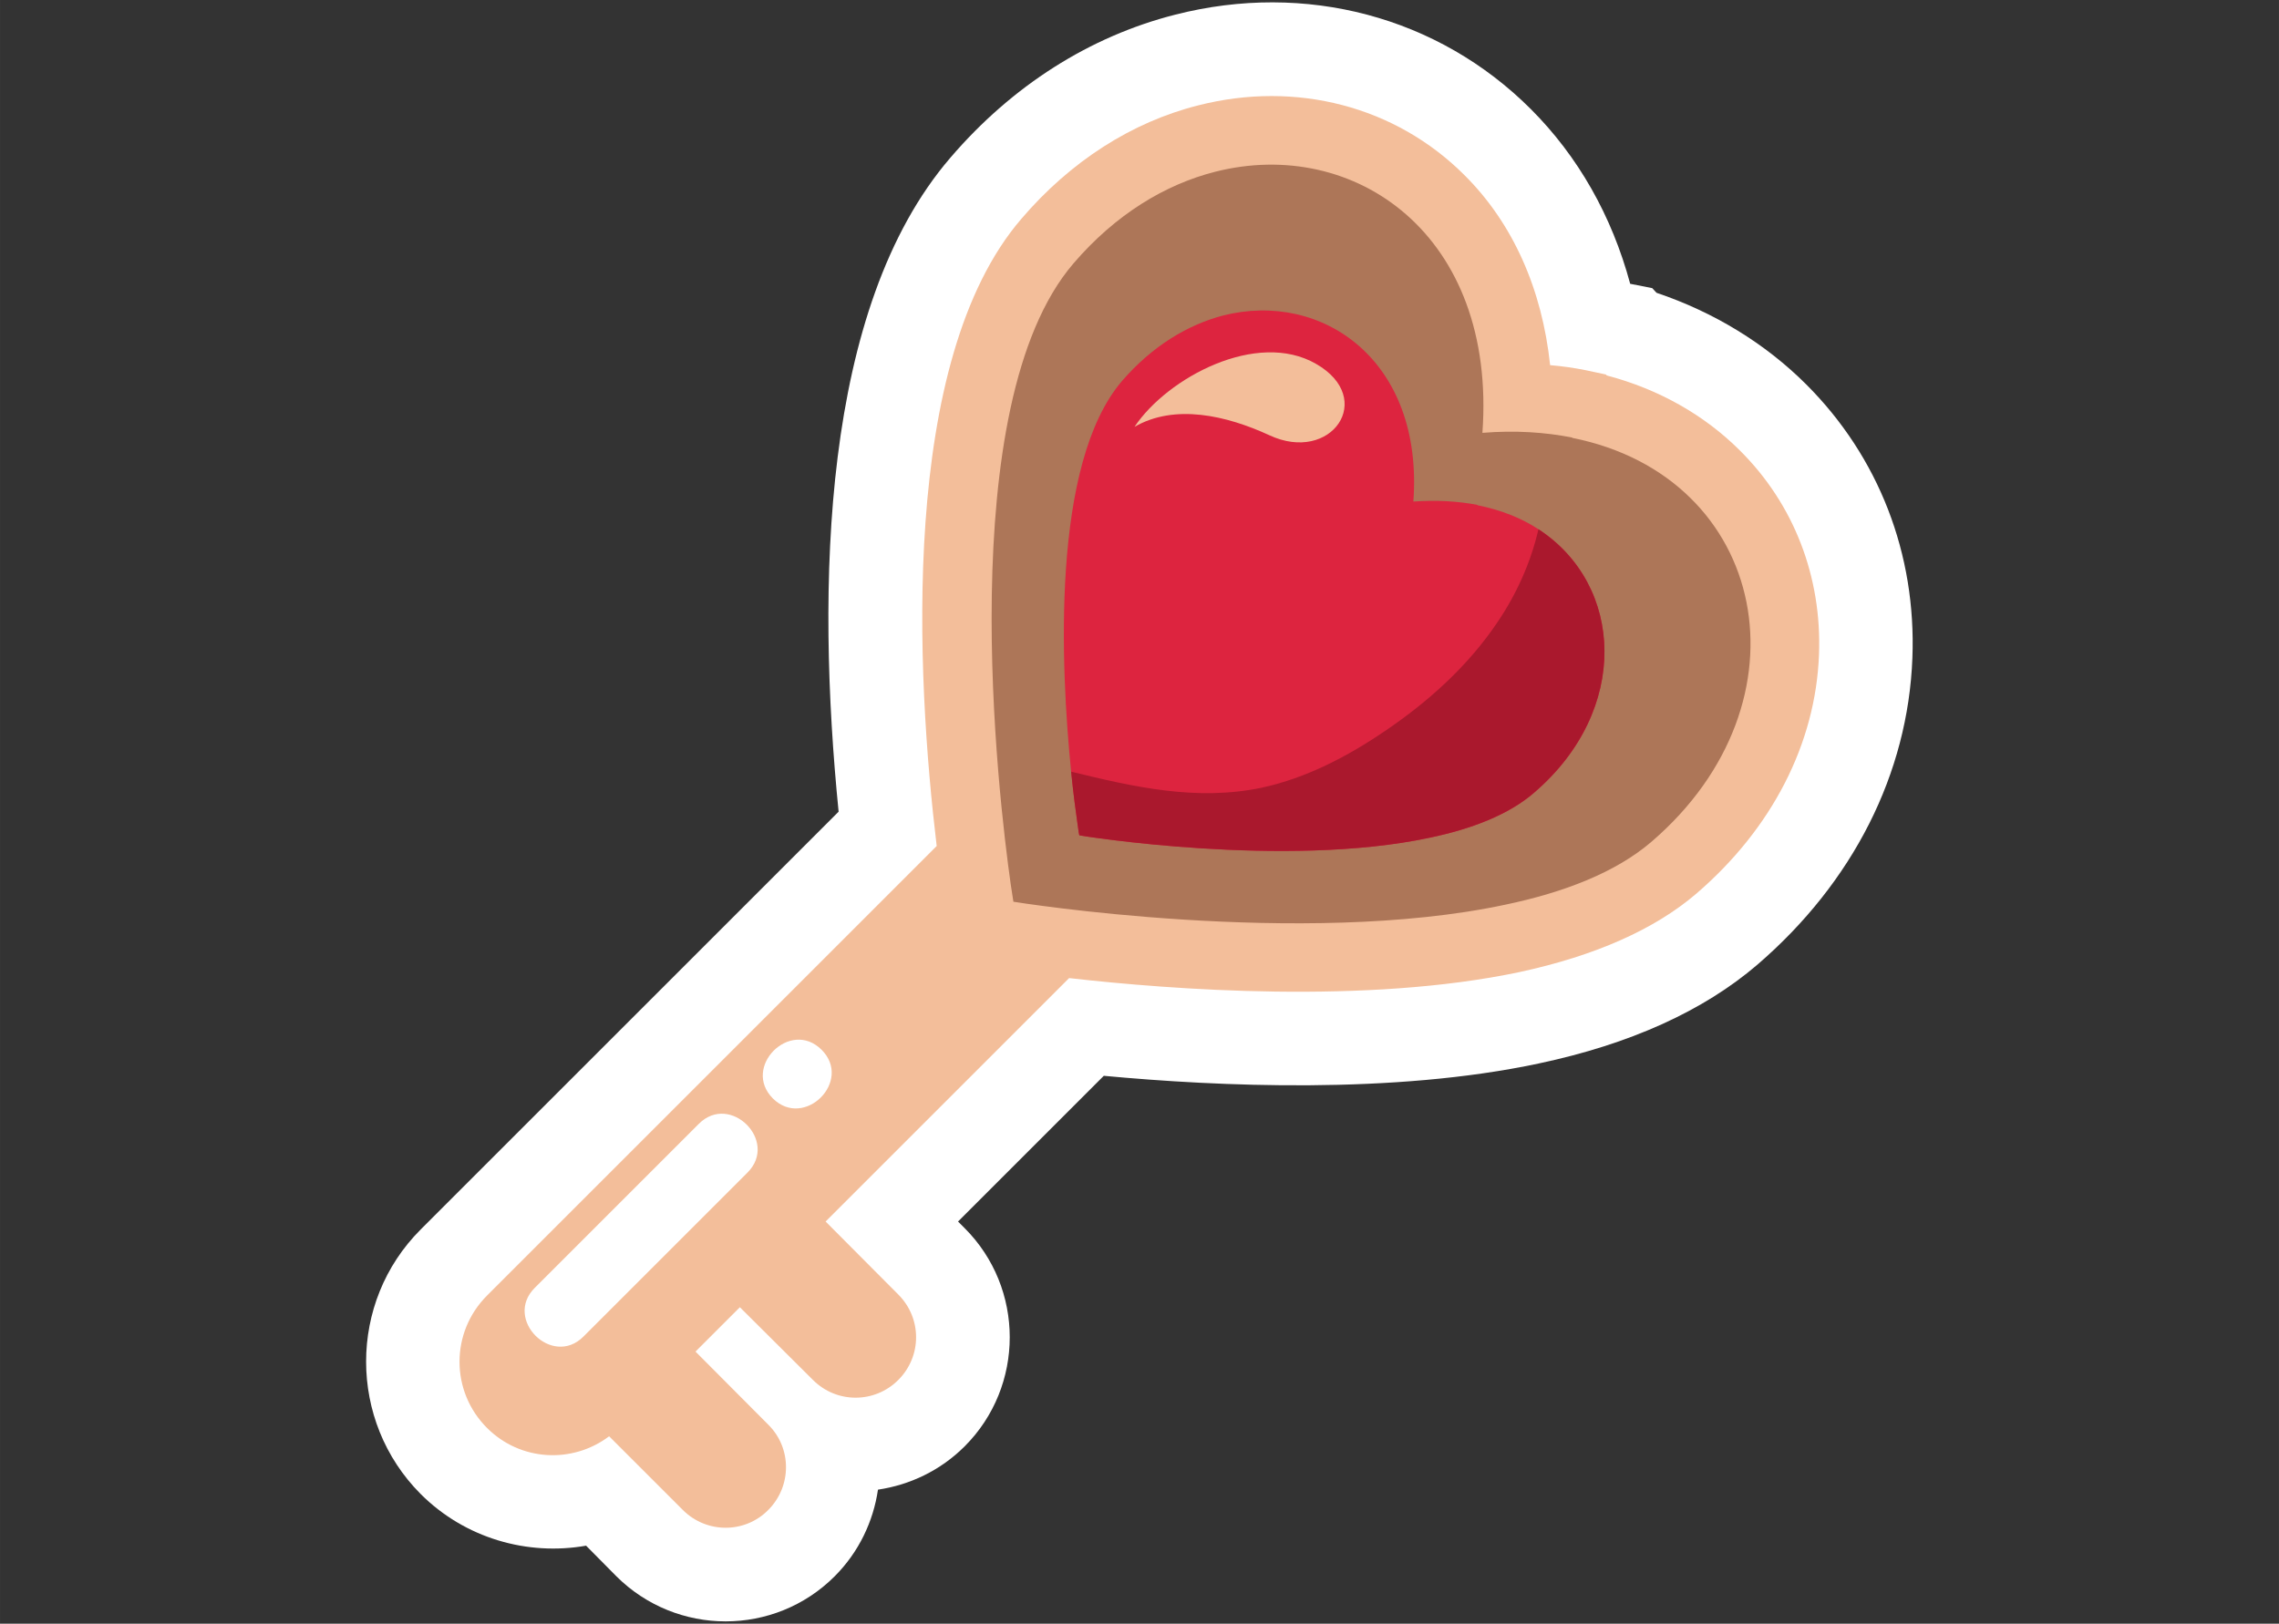
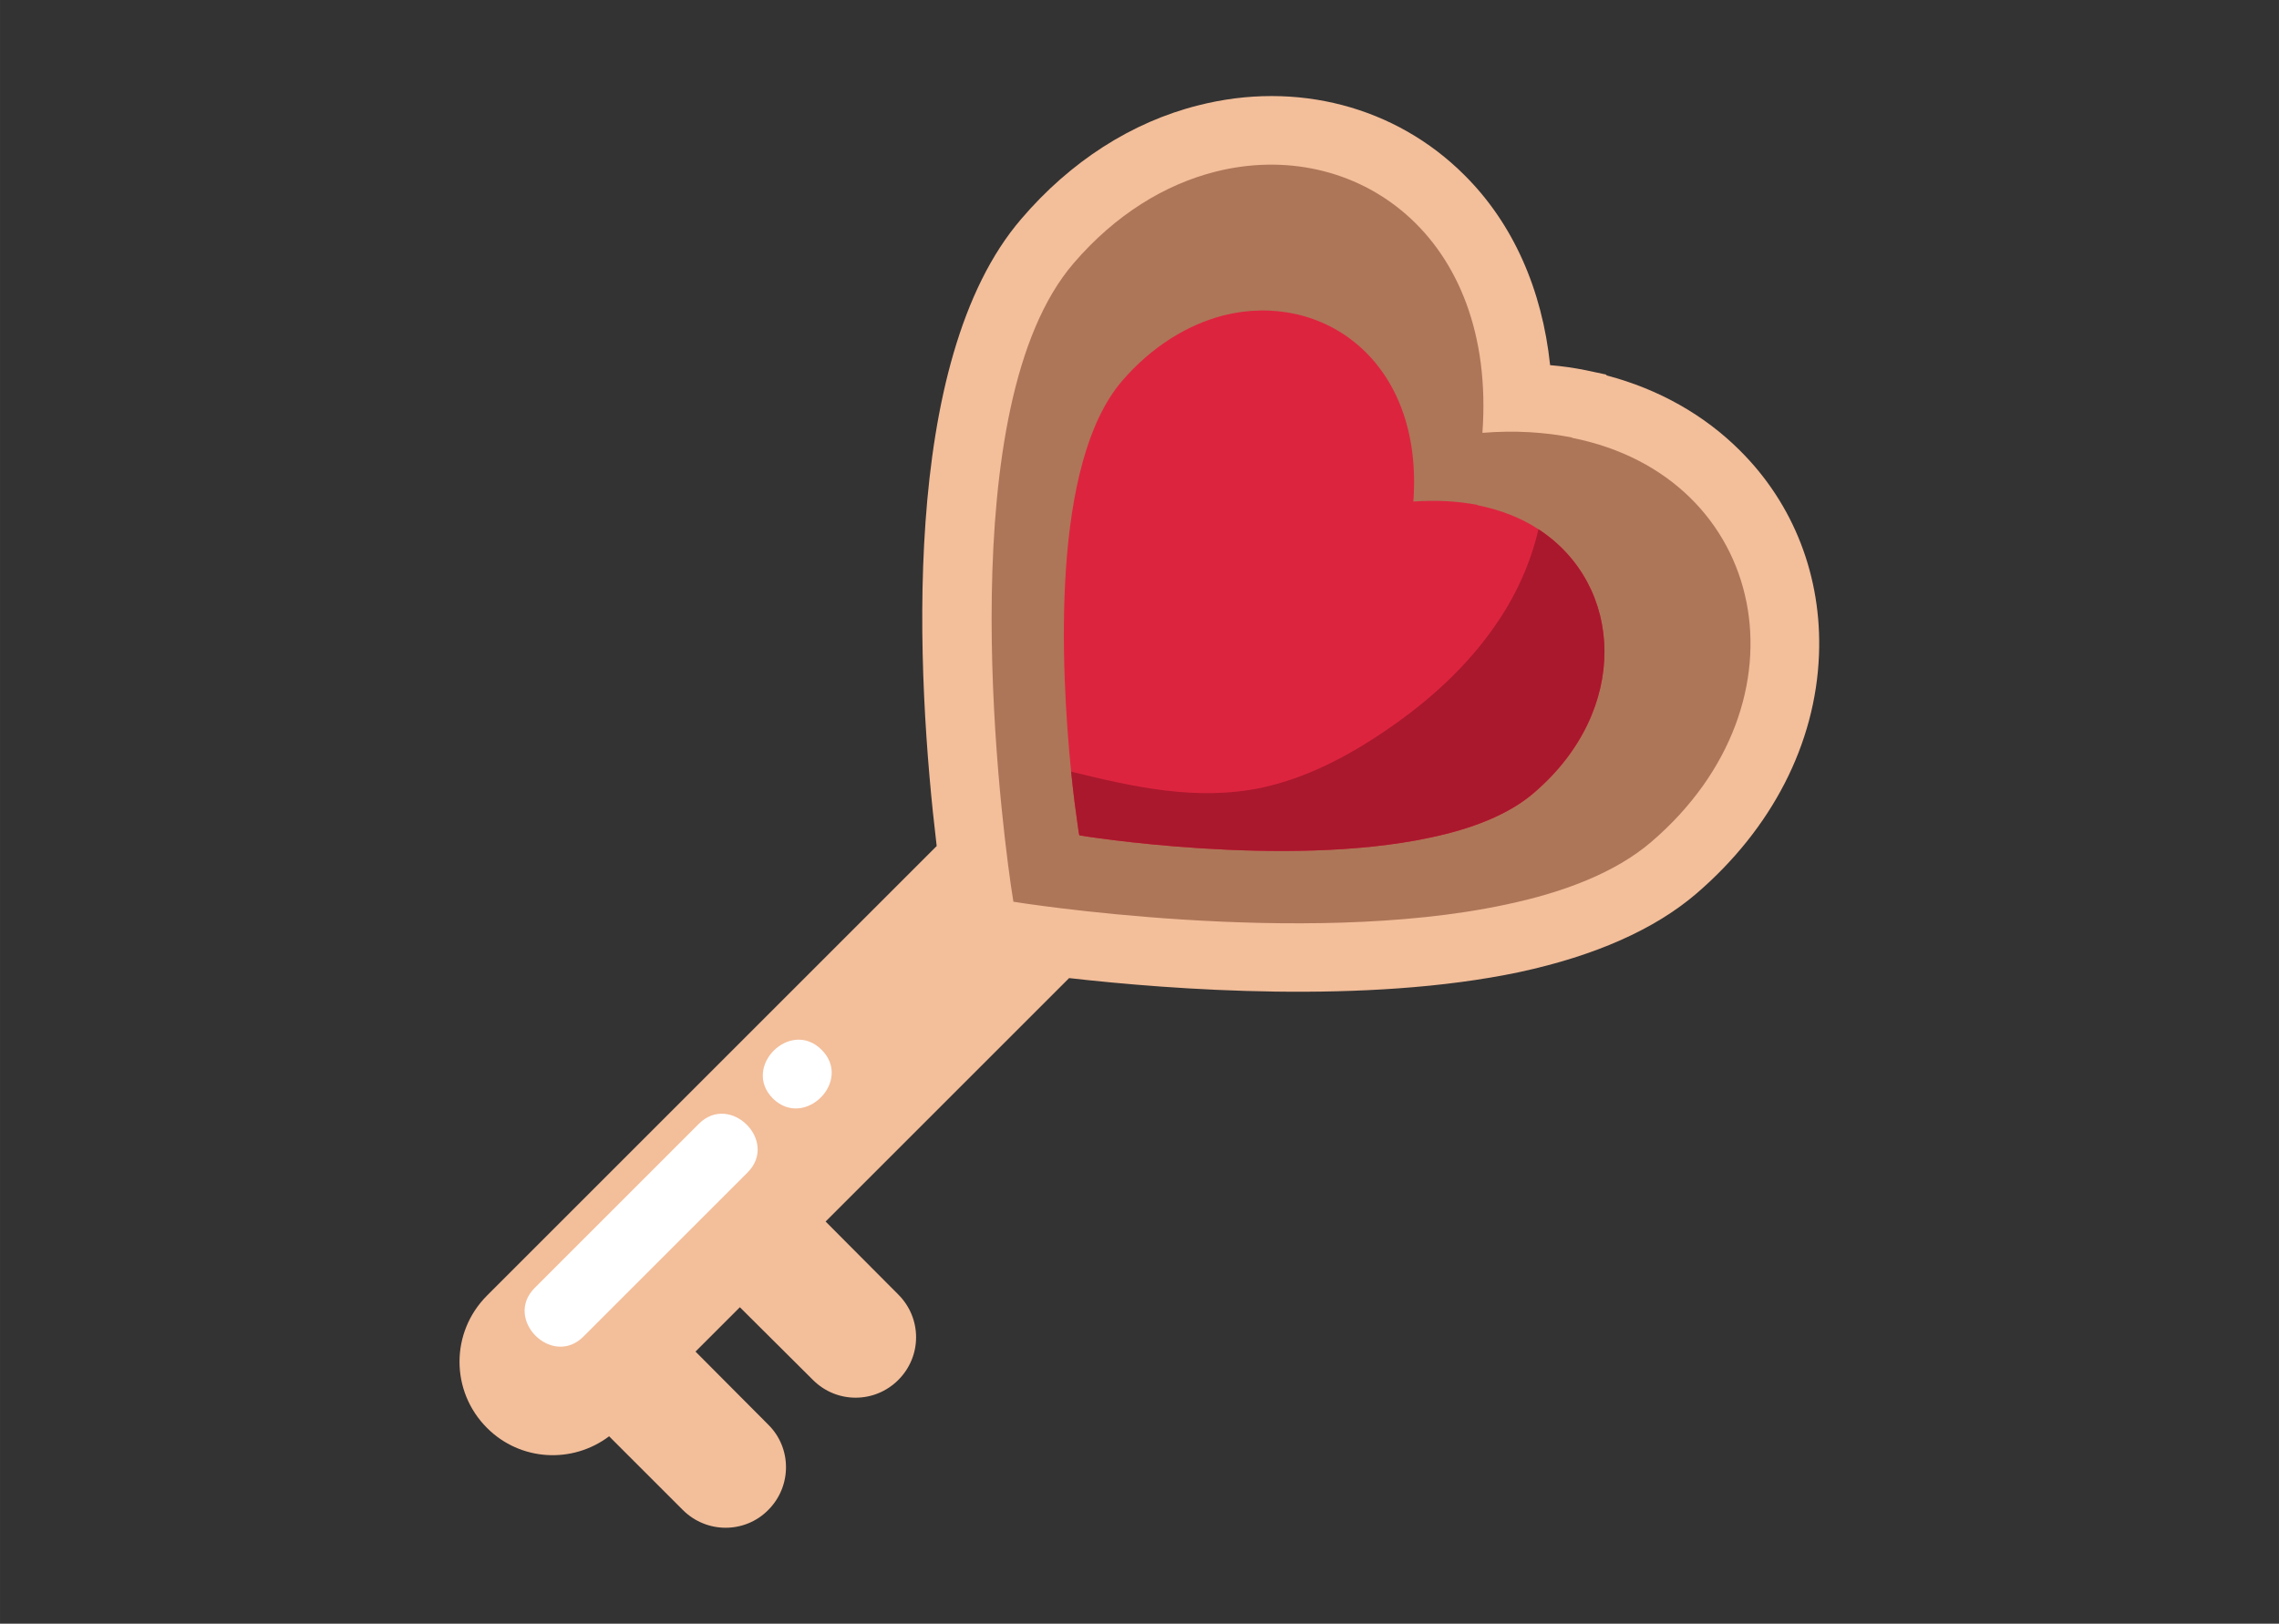
<svg xmlns="http://www.w3.org/2000/svg" xml:space="preserve" width="36.78mm" height="26.212mm" style="shape-rendering:geometricPrecision; text-rendering:geometricPrecision; image-rendering:optimizeQuality; fill-rule:evenodd; clip-rule:evenodd" viewBox="0 0 6832 4869">
  <rect x="0" y="0" width="6832" height="4869" fill="#333333" stroke="none" />
  <defs>
    <style type="text/css">  .fil5 {fill:none} .fil4 {fill:#AA182D;fill-rule:nonzero} .fil2 {fill:#AD7658;fill-rule:nonzero} .fil3 {fill:#DD243F;fill-rule:nonzero} .fil1 {fill:#F3BE9A;fill-rule:nonzero} .fil0 {fill:white;fill-rule:nonzero}  </style>
  </defs>
  <g id="Слой_x0020_1">
    <g id="_2067880151376">
-       <path class="fil0" d="M5733 1973c12,-312 -101,-603 -318,-820 -123,-123 -277,-217 -449,-275l-13 -14 -66 -13c-55,-204 -156,-382 -298,-524 -277,-277 -675,-383 -1066,-283 -256,65 -489,213 -674,429 -387,450 -402,1288 -335,1961l-1253 1253c-218,218 -218,574 0,793 133,133 320,186 496,155l91 92c181,180 474,180 654,0 73,-73 116,-165 130,-260 95,-14 187,-57 260,-130 180,-180 180,-474 0,-654l-20 -20 437 -437c342,32 868,56 1304,-37 274,-58 494,-158 655,-296 287,-247 452,-573 465,-920z" />
      <g>
        <g>
          <path class="fil1" d="M5453 1963c9,-233 -75,-451 -237,-612 -106,-106 -243,-184 -399,-225l-3 -3 -61 -13c-35,-7 -70,-12 -106,-15 -24,-227 -111,-425 -257,-570 -206,-206 -504,-284 -798,-209 -199,50 -383,168 -530,340 -367,426 -315,1371 -254,1881l-1348 1348c-110,110 -110,287 0,397 100,100 256,108 366,25l221 221c71,71 186,71 256,0 71,-71 71,-186 0,-256l-218 -219 133 -133 219 218c71,71 185,71 256,0 71,-71 71,-185 0,-256l-218 -219 730 -730c309,35 891,79 1350,-18 227,-49 405,-128 530,-235 227,-195 358,-450 368,-717z" />
          <g>
            <path class="fil2" d="M4951 2524c-107,92 -262,152 -439,189 -609,130 -1469,-8 -1474,-9 0,-1 -3,-19 -8,-52 -37,-260 -177,-1437 188,-1862 126,-147 275,-237 425,-275 418,-106 844,189 801,783 98,-8 187,-2 269,14l0 1c588,117 726,792 238,1211z" />
          </g>
          <g>
            <g>
              <g>
                <g>
                  <path class="fil3" d="M4599 2377c-76,66 -188,109 -313,135 -434,93 -1047,-6 -1050,-7 -1,0 -3,-13 -6,-36 -5,-34 -12,-87 -19,-155 -31,-312 -61,-923 153,-1172 90,-104 196,-168 303,-196 297,-75 601,135 570,558 70,-5 134,-1 192,10l0 1c70,14 131,38 183,72 256,167 276,542 -13,790z" />
                </g>
              </g>
            </g>
-             <path class="fil1" d="M3401 1280c121,-70 276,-34 404,25 186,87 322,-110 140,-214 -177,-102 -445,41 -544,189z" />
+             <path class="fil1" d="M3401 1280z" />
            <g>
              <path class="fil4" d="M4599 2377c-76,66 -188,109 -313,135 -434,93 -1047,-6 -1050,-7 -1,0 -3,-13 -6,-36 -5,-34 -12,-87 -19,-155 189,46 376,89 572,48 133,-29 256,-93 369,-170 130,-88 249,-195 337,-326 57,-84 100,-179 123,-279 256,167 276,542 -13,790z" />
            </g>
          </g>
        </g>
        <path class="fil0" d="M2095 3370l-492 492c-94,94 52,240 146,146l492 -492c94,-94 -52,-240 -146,-146z" />
        <path class="fil0" d="M2463 3148c-94,-94 -240,52 -146,146 94,93 240,-52 146,-146z" />
      </g>
    </g>
    <rect class="fil5" width="6832" height="4869" />
  </g>
</svg>